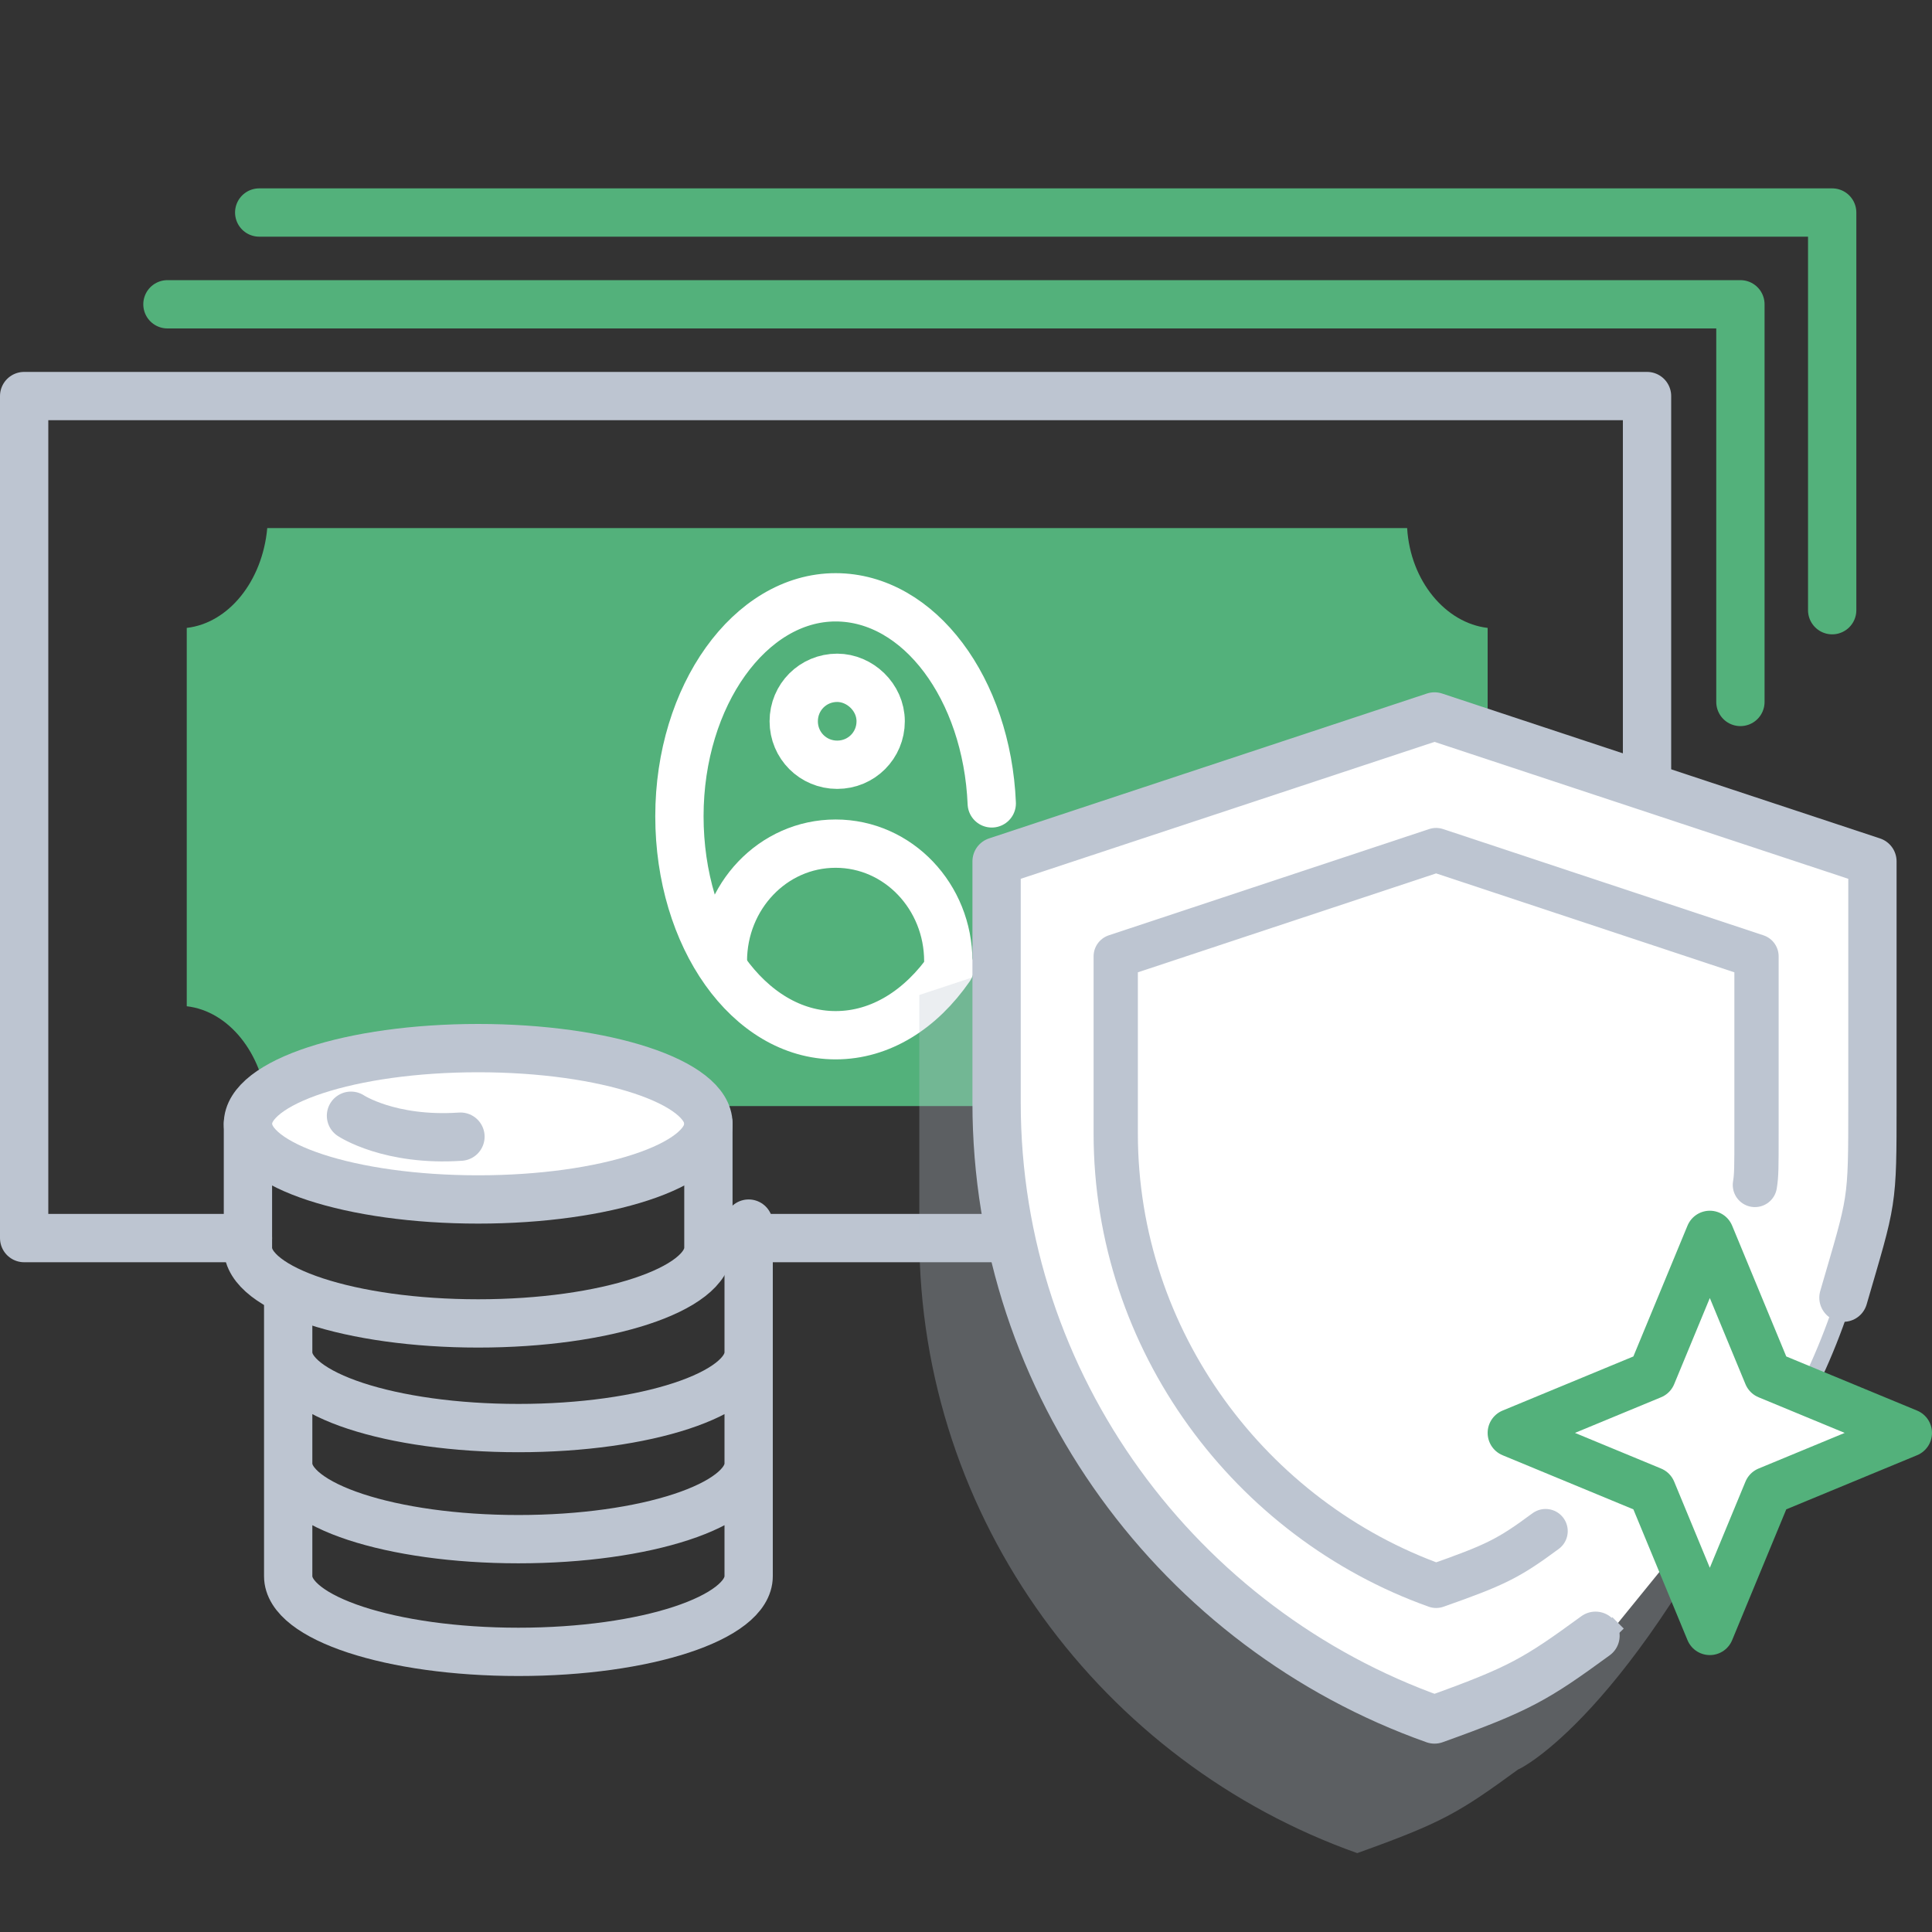
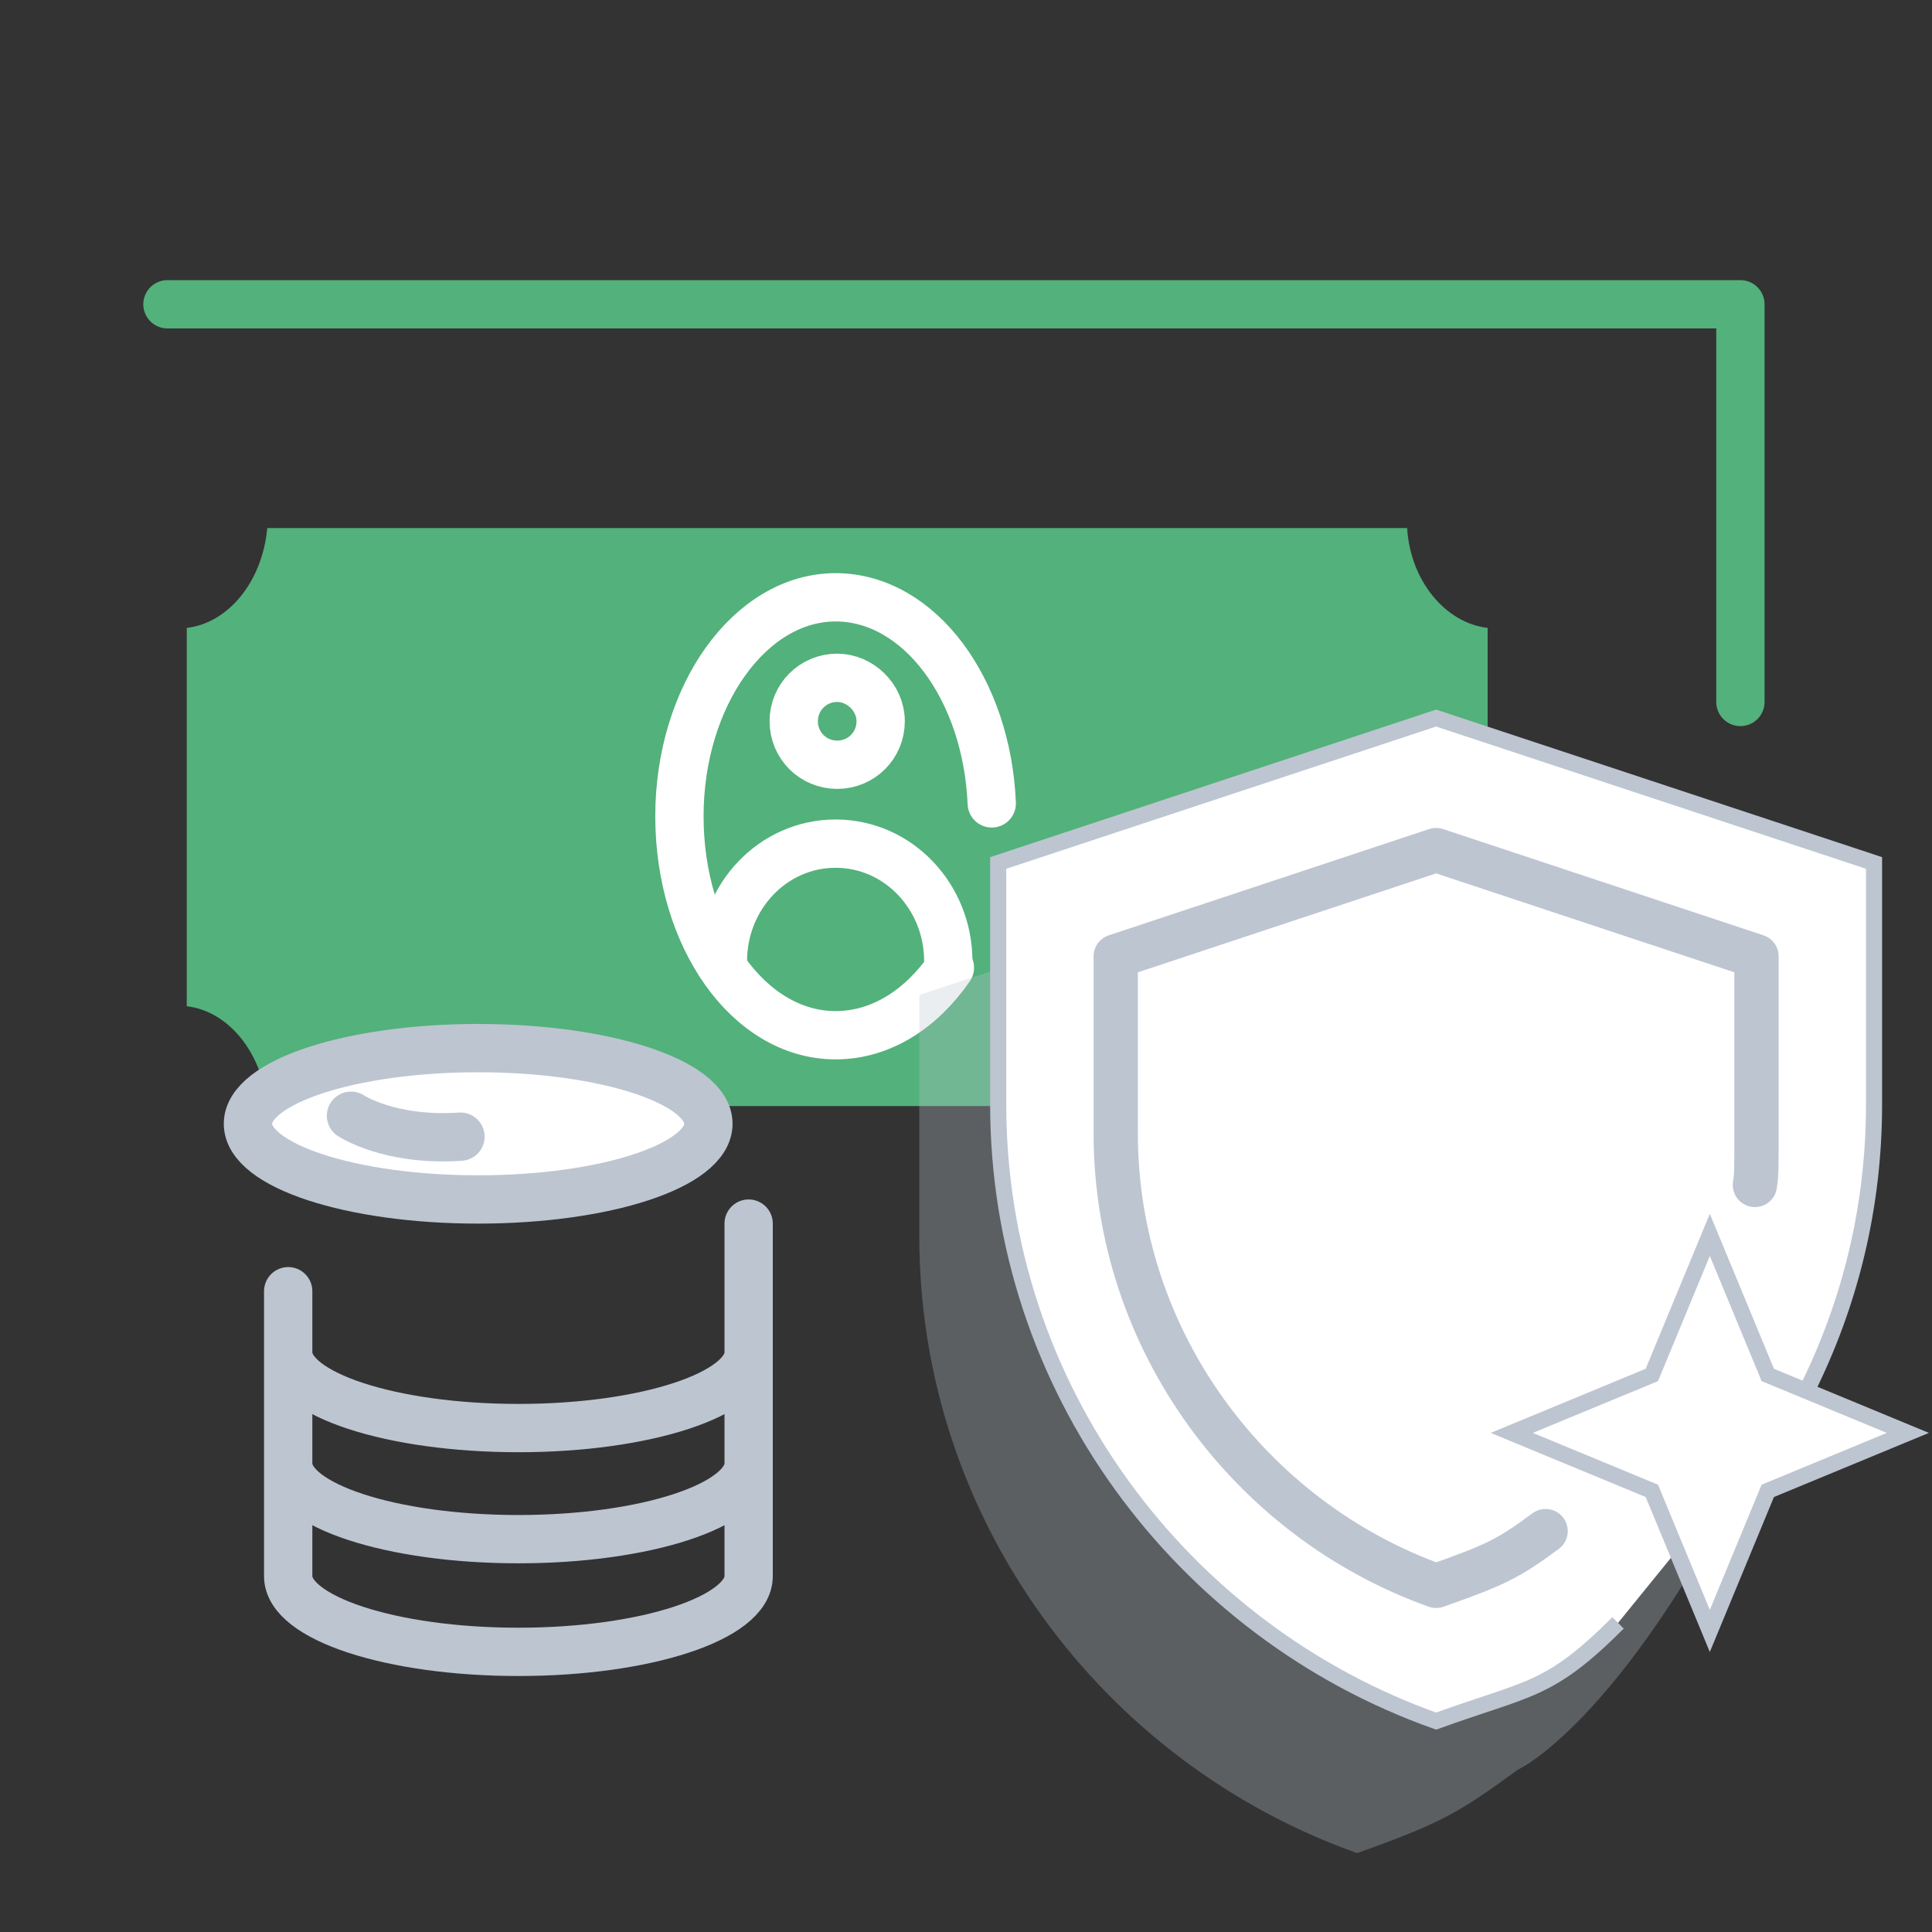
<svg xmlns="http://www.w3.org/2000/svg" viewBox="0 0 120 120">
  <rect x="0" y="0" width="120" height="120" fill="#333333" stroke="none" />
  <style>.icon-22-1{fill:none;stroke:#fff}.icon-22-2,.icon-22-3{fill:none;stroke:#bdc5d1}.icon-22-3{fill:#fff}.icon-22-5{fill:none;stroke:#53b17b}</style>
  <path class="fill-primary" d="M51.9 32.8H16.6c-.3 3.3-2.4 5.9-5 6.2v23.5c2.6.3 4.7 2.9 5 6.2h70.8c.3-3.3 2.4-5.9 5-6.2V39c-2.6-.3-4.8-2.9-5-6.2H51.9" fill="#53b17b" />
  <path class="icon-22-1 fill-none stroke-white" stroke-width="3" stroke-linecap="round" stroke-linejoin="round" stroke-miterlimit="10" d="M54.7 44.8c0 1.5-1.2 2.7-2.7 2.7-1.5 0-2.7-1.2-2.7-2.7 0-1.5 1.2-2.7 2.7-2.7 1.4 0 2.7 1.2 2.7 2.7zM58.9 59.7c0-4-3.1-7.3-7-7.3s-7 3.3-7 7.3" />
  <path class="icon-22-1 fill-none stroke-white" stroke-width="3" stroke-linecap="round" stroke-linejoin="round" stroke-miterlimit="10" d="M59 60.1c-1.8 2.6-4.3 4.2-7.1 4.2-5.4 0-9.7-6.1-9.7-13.6s4.4-13.6 9.7-13.6c5.2 0 9.4 5.7 9.7 12.8" />
  <path class="icon-22-2 fill-none stroke-gray-400" stroke-width="3" stroke-linecap="round" stroke-linejoin="round" stroke-miterlimit="10" d="M46.5 97.9c0 2.6-6.4 4.7-14.3 4.7s-14.3-2.1-14.3-4.7M46.5 90.9c0 2.6-6.4 4.7-14.3 4.7s-14.3-2.1-14.3-4.7M46.5 84c0 2.6-6.4 4.7-14.3 4.7S17.9 86.6 17.9 84M46.5 97.9V76M17.9 97.9V80.2" />
  <path class="icon-22-3 fill-white stroke-gray-400" stroke-width="3" stroke-linecap="round" stroke-linejoin="round" stroke-miterlimit="10" d="M44 69.8c0 2.6-6.4 4.7-14.3 4.7s-14.3-2.1-14.3-4.7 6.4-4.7 14.3-4.7S44 67.2 44 69.8z" />
-   <path class="icon-22-2 fill-none stroke-gray-400" stroke-width="3" stroke-linecap="round" stroke-linejoin="round" stroke-miterlimit="10" d="M44 69.8v7.7c0 2.6-6.4 4.7-14.3 4.7s-14.3-2.1-14.3-4.7v-7.7" />
  <path class="icon-22-3 fill-white stroke-gray-400" stroke-width="3" stroke-linecap="round" stroke-linejoin="round" stroke-miterlimit="10" d="M21.8 69.3s2.4 1.6 6.8 1.3" />
-   <path class="icon-22-2 fill-none stroke-gray-400" stroke-width="3" stroke-linecap="round" stroke-linejoin="round" stroke-miterlimit="10" d="M102.3 48.9V24.6H1.5v52.3h13.9M46.6 76.9h16.3M89.2 100.7V50.6" />
  <path class="fill-gray-400" opacity=".3" stroke-width="3" stroke-linecap="round" stroke-linejoin="round" stroke-miterlimit="10" d="M109.7 88.9c2.7-5.8 1.8-5.7 1.8-12.1v-15l-27.2-9-27.2 9v15c0 17.6 11.4 32.7 27.2 38.3 5.3-1.9 6.3-2.5 10-5.2.1 0 7-3.4 15.4-21z" fill="#bdc5d1" />
  <path class="icon-22-3 fill-white" d="M112.2 86.4c2.7-5.4 4.2-11.4 4.2-17.8v-15l-27.2-9-27.2 9v15c0 17.6 11.4 32.7 27.2 38.3 5.8-2.1 7-1.8 11.3-6.1" />
-   <path class="icon-22-2 fill-none stroke-gray-400" stroke-width="3" stroke-linecap="round" stroke-linejoin="round" stroke-miterlimit="10" d="M114.5 80.6c1.8-6.2 1.8-5.7 1.8-12.1v-15l-27.2-9-27.2 9v15c0 17.6 11.4 32.7 27.2 38.3 5.3-1.9 6.3-2.5 10-5.2" />
  <path class="icon-22-2 fill-none stroke-gray-400" stroke-width="2.75" stroke-linecap="round" stroke-linejoin="round" stroke-miterlimit="10" d="M109 73.6c.1-.6.1-1.1.1-3.2v-11l-19.9-6.6-19.9 6.6v11c0 12.9 8.4 24 19.9 28.1 3.7-1.3 4.5-1.7 6.8-3.4" />
  <path class="icon-22-3 fill-white" d="M106.2 76.7l3.6 8.7 8.7 3.6-8.7 3.6-3.6 8.7-3.6-8.7-8.7-3.6 8.7-3.6z" />
-   <path class="icon-22-5 fill-none stroke-primary" stroke-width="3" stroke-linecap="round" stroke-linejoin="round" stroke-miterlimit="10" d="M106.2 76.7l3.6 8.7 8.7 3.6-8.7 3.6-3.6 8.7-3.6-8.7-8.7-3.6 8.7-3.6zM16.1 13.2h97.7v24.7" />
  <path class="icon-22-5 fill-none stroke-primary" stroke-width="3" stroke-linecap="round" stroke-linejoin="round" stroke-miterlimit="10" d="M10.4 18.9h97.7v24.7" />
</svg>